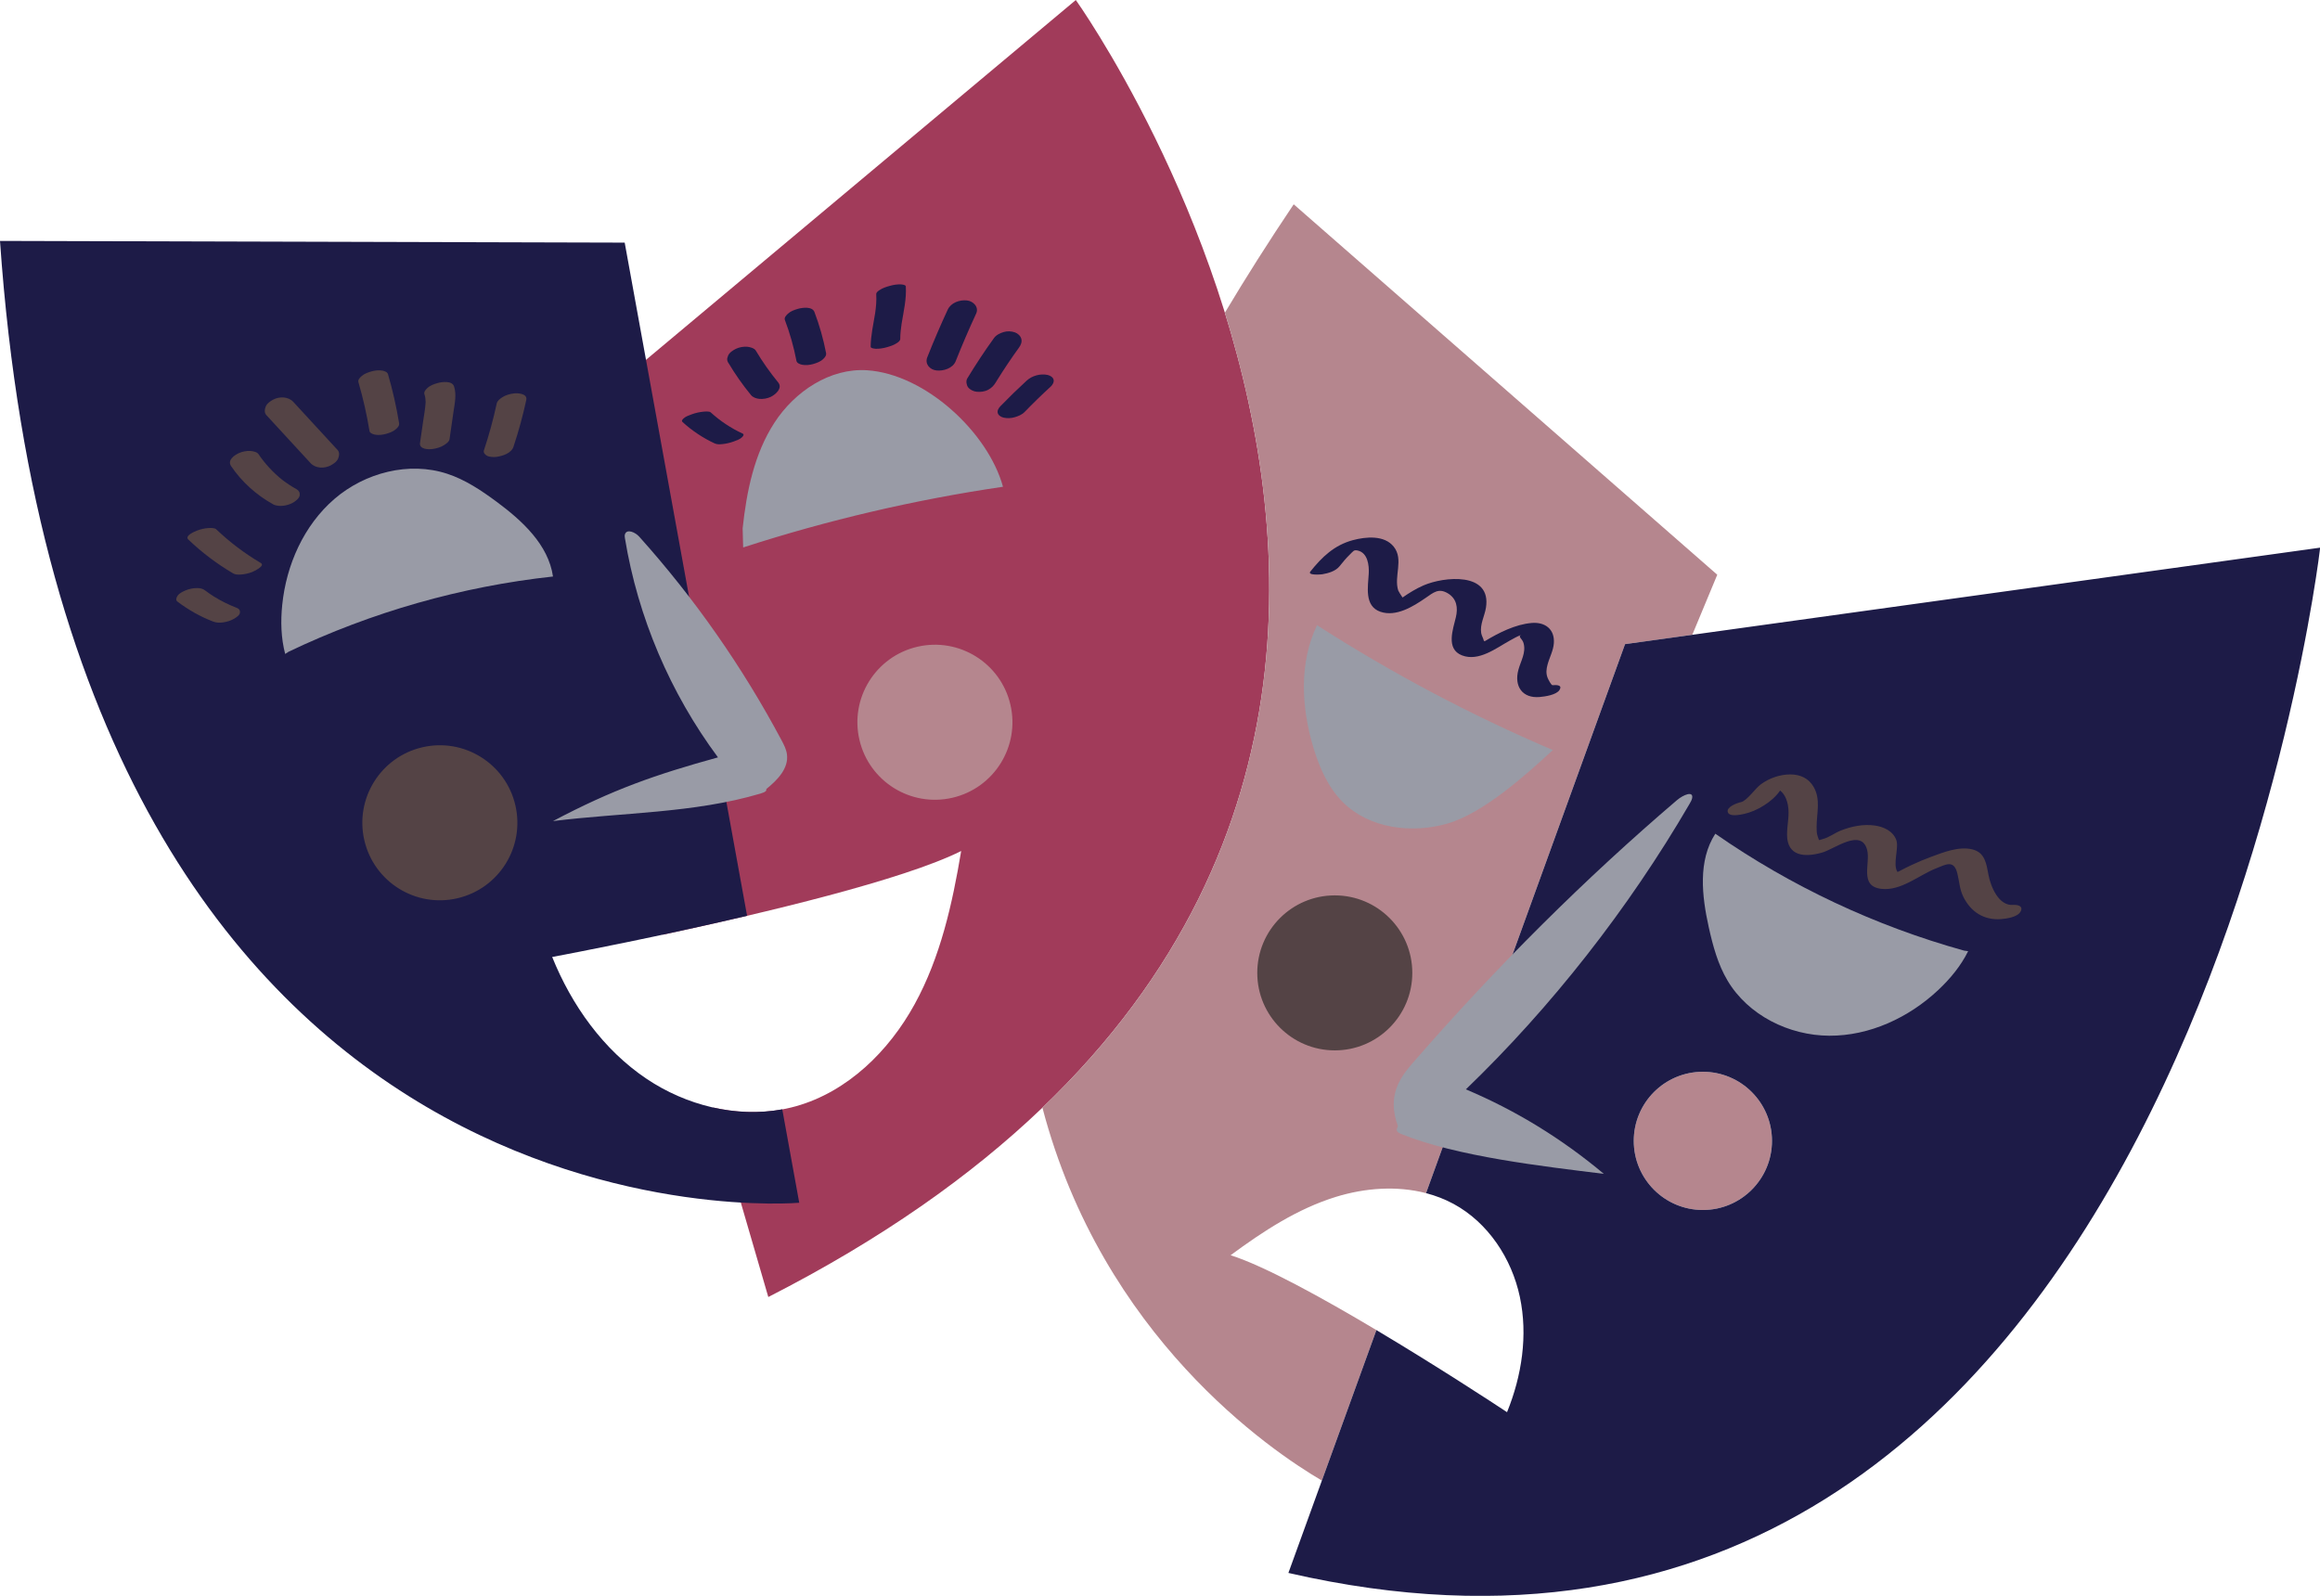
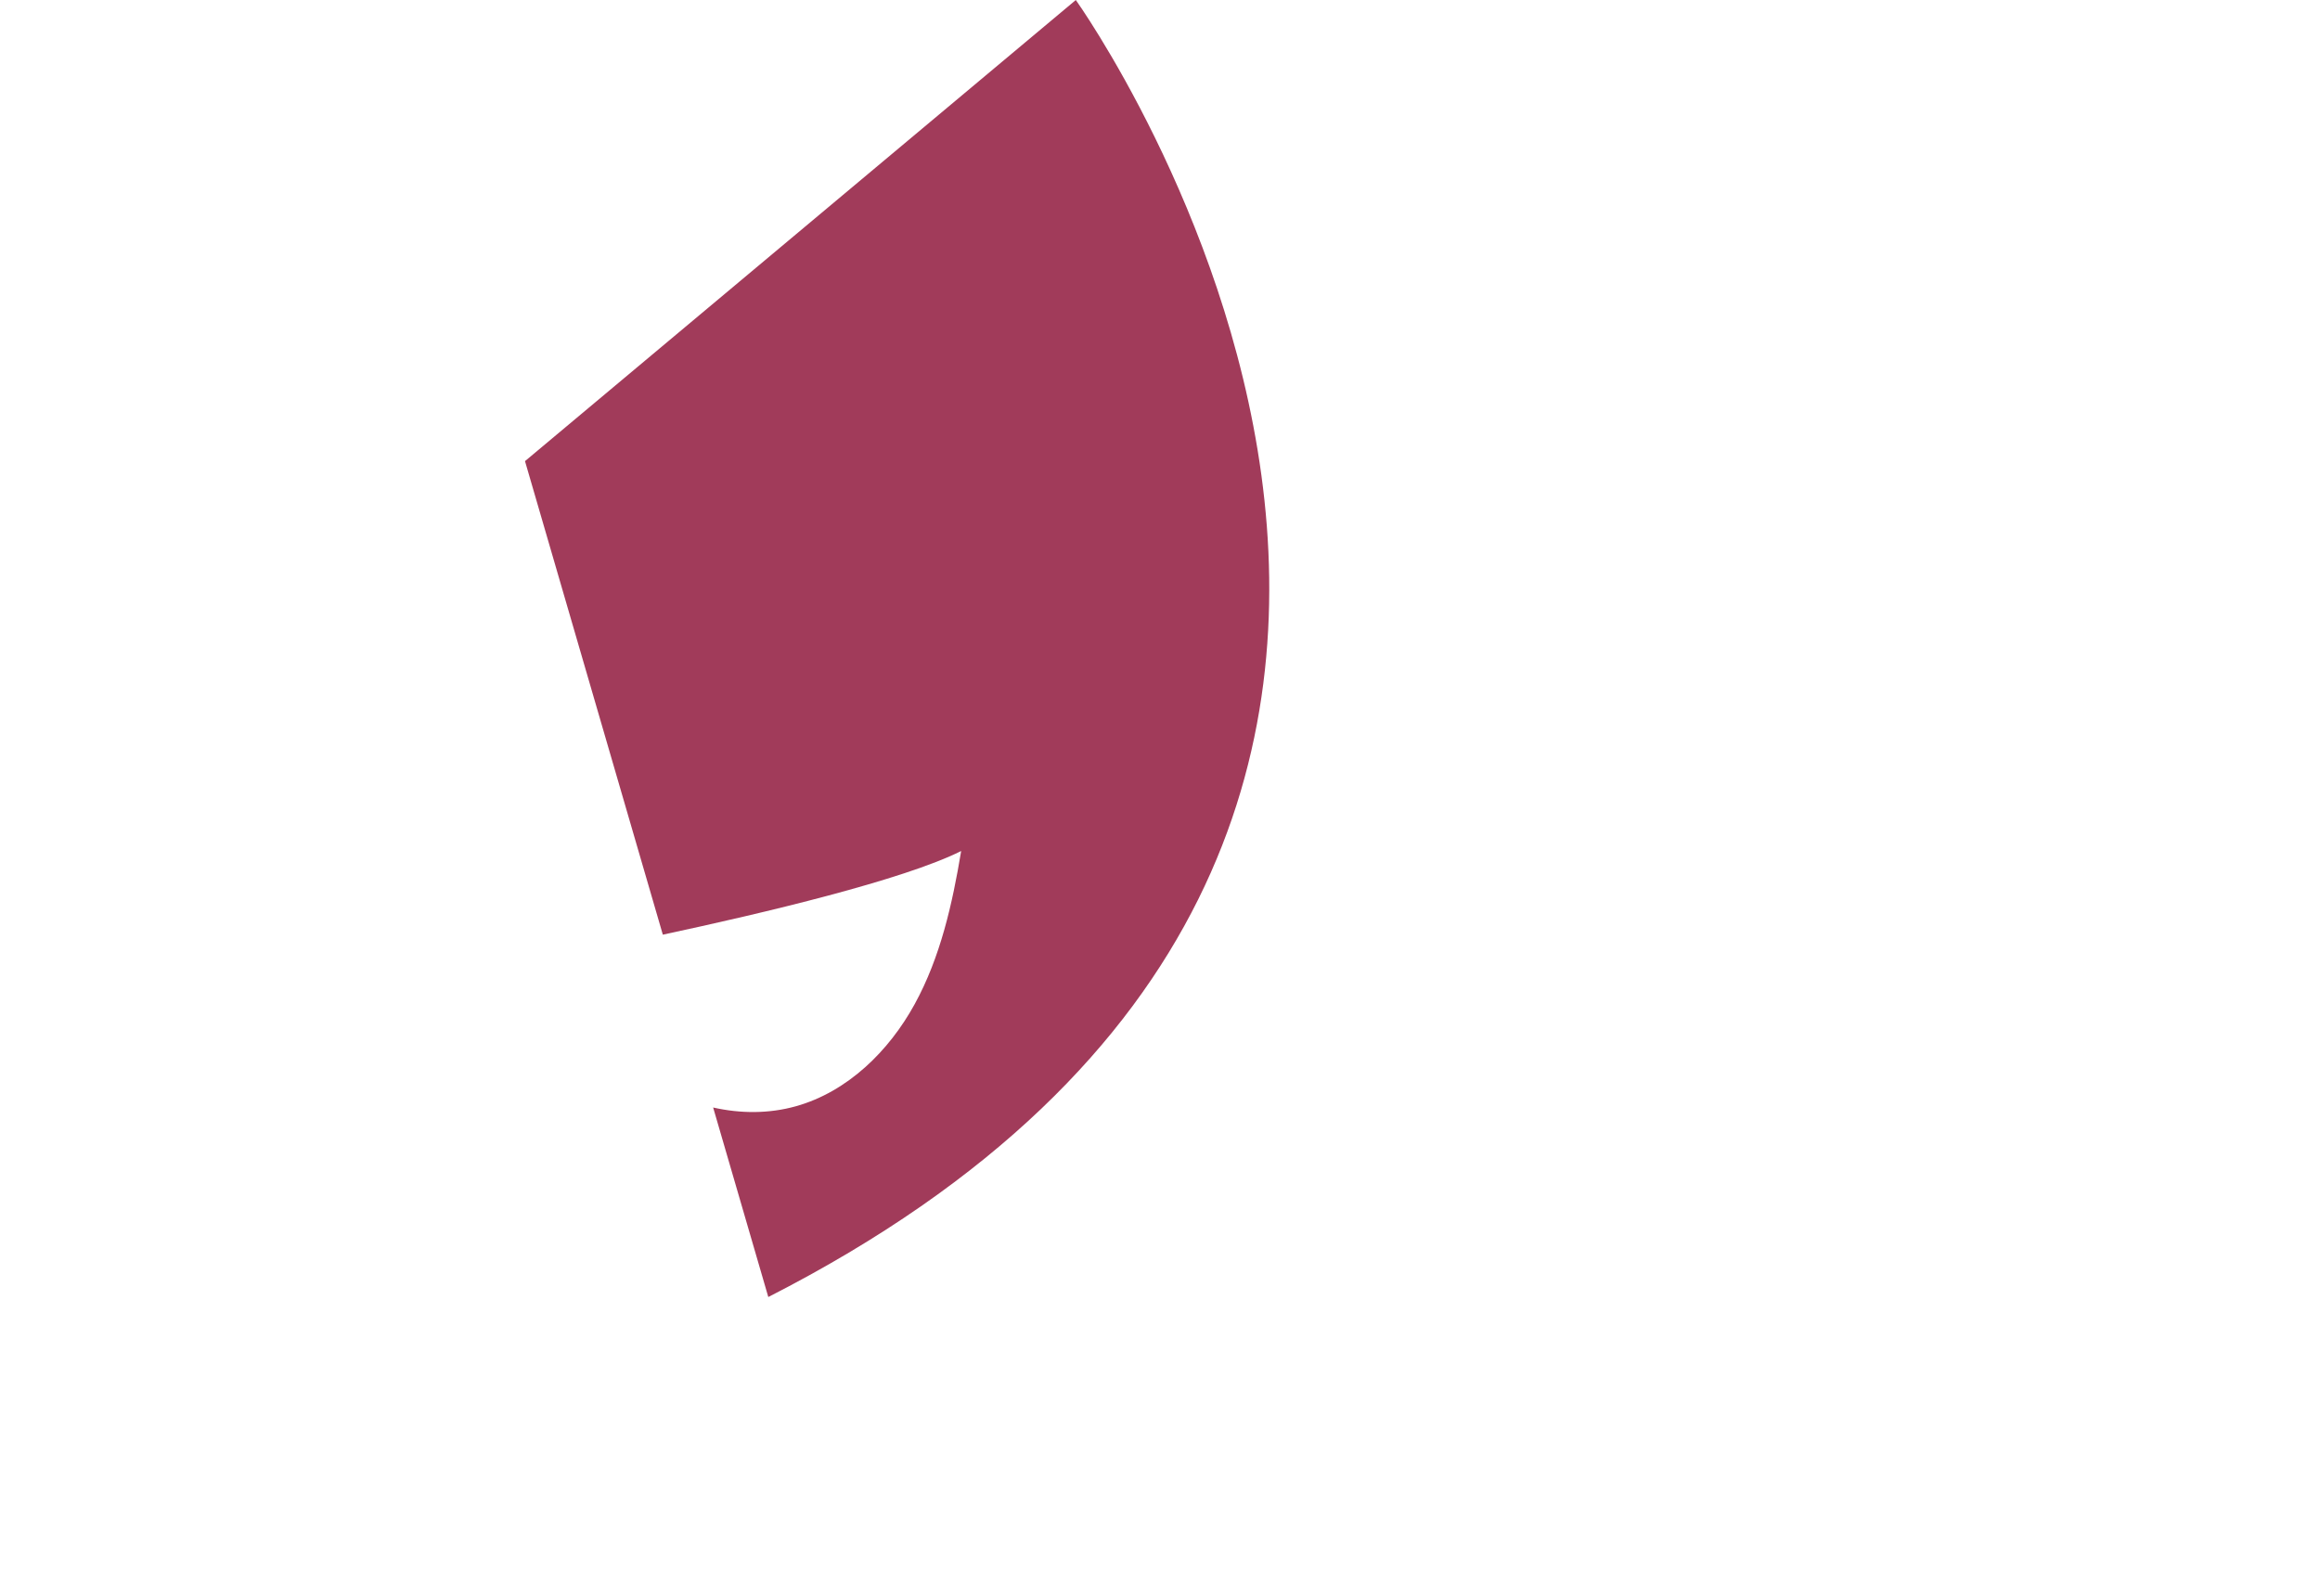
<svg xmlns="http://www.w3.org/2000/svg" fill="#000000" height="329.1" preserveAspectRatio="xMidYMid meet" version="1" viewBox="0.0 0.0 478.4 329.1" width="478.4" zoomAndPan="magnify">
  <defs>
    <clipPath id="a">
-       <path d="M 0 49 L 478.43 49 L 478.43 329.121 L 0 329.121 Z M 0 49" />
-     </clipPath>
+       </clipPath>
  </defs>
  <g>
    <g id="change1_1">
      <path d="M 221.84 0.004 L 108.258 95.098 L 136.68 192.754 C 157.555 188.289 186.254 181.469 198.199 175.504 C 196.387 186.406 193.926 197.391 188.613 207.082 C 183.301 216.777 174.77 225.148 164.129 228.137 C 158.566 229.695 152.691 229.672 147.055 228.398 L 158.43 267.48 C 345.039 172.254 221.84 0.004 221.84 0.004" fill="#a13b5a" />
    </g>
    <g id="change2_1">
-       <path d="M 354.113 118.527 L 266.77 42.133 C 261.633 49.777 256.91 57.227 252.578 64.488 C 267.051 111.141 270.672 175.094 214.953 228.43 C 227.363 275.695 262.047 299.16 272.578 305.336 L 283.824 274.301 C 272.609 267.613 260.695 261.059 253.762 258.863 C 260.453 253.922 267.531 249.277 275.48 246.824 C 281.469 244.977 288.051 244.492 294.059 246.059 L 335.094 132.84 L 348.961 130.914 Z M 351.145 221.031 C 343.273 221.031 336.895 227.41 336.895 235.281 C 336.895 243.152 343.273 249.531 351.145 249.531 C 359.012 249.531 365.395 243.152 365.395 235.281 C 365.395 227.41 359.012 221.031 351.145 221.031 Z M 208.355 145.324 C 210.355 153.922 205.008 162.516 196.41 164.516 C 187.812 166.516 179.223 161.168 177.219 152.57 C 175.219 143.973 180.566 135.379 189.164 133.379 C 197.762 131.379 206.355 136.727 208.355 145.324" fill="#b5868e" />
-     </g>
+       </g>
    <g clip-path="url(#a)" id="change3_1">
-       <path d="M 147.387 91.453 C 147.848 91.668 148.434 91.637 148.922 91.59 C 149.711 91.516 150.555 91.32 151.297 91.047 C 151.871 90.832 152.574 90.605 153.012 90.164 C 153.188 89.992 153.539 89.605 153.145 89.422 C 150.734 88.305 148.512 86.824 146.547 85.039 C 146.254 84.773 145.309 84.875 145.008 84.902 C 144.223 84.977 143.375 85.172 142.637 85.445 C 142.059 85.66 141.359 85.887 140.918 86.328 C 140.684 86.562 140.477 86.789 140.785 87.07 C 142.75 88.855 144.977 90.336 147.387 91.453 Z M 133.352 222.496 C 124.41 216.5 117.891 207.336 113.863 197.355 C 118.547 196.48 135.855 193.141 154.055 188.867 L 128.816 50.035 L 0 49.684 C 14.68 261.387 164.809 248.043 164.809 248.043 L 161.309 228.773 C 151.723 230.543 141.484 227.949 133.352 222.496 Z M 154.863 81.477 C 155.27 81.969 155.965 82.195 156.574 82.258 C 157.34 82.336 158.293 82.172 158.977 81.824 C 159.934 81.34 161.438 80.051 160.469 78.867 C 158.766 76.793 157.223 74.598 155.848 72.297 C 155.547 71.793 154.645 71.566 154.133 71.512 C 153.367 71.434 152.418 71.602 151.73 71.945 C 151.125 72.254 150.434 72.68 150.148 73.328 C 150.086 73.508 150.023 73.691 149.965 73.871 C 149.91 74.254 150.004 74.598 150.242 74.902 C 151.617 77.203 153.16 79.402 154.863 81.477 Z M 210.602 69.871 C 210.441 69.266 209.871 68.75 209.289 68.547 C 208.551 68.289 207.715 68.246 206.961 68.477 C 206.227 68.699 205.441 69.062 204.977 69.703 C 203.02 72.406 201.191 75.195 199.457 78.051 C 199.148 78.559 199.285 79.379 199.609 79.84 C 199.98 80.367 200.738 80.719 201.363 80.785 C 202.172 80.875 203.051 80.77 203.773 80.379 C 204.461 80.008 204.918 79.543 205.324 78.875 C 205.41 78.73 205.5 78.586 205.59 78.441 C 207.023 76.133 208.535 73.879 210.129 71.676 C 210.508 71.156 210.777 70.527 210.602 69.871 Z M 216.039 77.328 C 214.574 77 212.832 77.469 211.727 78.48 C 209.871 80.184 208.066 81.938 206.316 83.742 C 205.969 84.102 205.598 84.633 205.742 85.176 C 205.883 85.691 206.477 86.02 206.953 86.129 C 207.699 86.297 208.512 86.258 209.242 86.043 C 209.969 85.832 210.734 85.523 211.27 84.973 C 213.02 83.164 214.824 81.41 216.68 79.711 C 217.039 79.383 217.391 78.797 217.254 78.281 C 217.113 77.762 216.516 77.434 216.039 77.328 Z M 289.539 123.676 C 289.578 123.719 289.602 123.738 289.605 123.727 C 289.621 123.68 289.594 123.668 289.539 123.676 Z M 270.211 117.859 C 272.621 114.848 275.148 112.422 278.977 111.395 C 281.637 110.68 285.461 110.309 287.398 112.742 C 289.512 115.391 287.375 118.836 288.328 121.789 C 288.371 121.926 288.848 122.691 289.211 123.223 C 290.582 122.273 291.984 121.402 293.52 120.734 C 297.77 118.883 307.605 117.887 306.414 125.32 C 306.137 127.062 305.148 128.734 305.43 130.535 C 305.52 131.105 305.855 131.582 305.969 132.117 C 306.031 132.164 306.086 132.207 306.137 132.254 C 309.035 130.5 312.469 128.754 315.848 128.473 C 318.566 128.246 320.609 129.719 320.418 132.621 C 320.312 134.184 319.516 135.57 319.117 137.055 C 318.863 137.992 318.77 138.84 319.113 139.746 C 319.246 140.098 319.871 141.328 320.148 141.305 C 321.02 141.227 322.227 141.266 321.582 142.289 C 320.934 143.32 318.594 143.645 317.5 143.742 C 313.934 144.062 312.18 141.531 313.102 138.137 C 313.598 136.305 314.727 134.574 314.164 132.617 C 313.898 131.676 312.914 131.293 313.68 130.93 C 312.871 131.23 312.055 131.703 311.34 132.102 C 308.539 133.648 304.93 136.492 301.473 135.156 C 298.082 133.848 299.629 129.762 300.215 127.27 C 300.672 125.328 300.395 123.469 298.574 122.371 C 296.637 121.207 295.602 122.191 293.914 123.348 C 291.387 125.086 287.887 127.262 284.656 126.164 C 281.273 125.012 282.105 120.949 282.246 118.266 C 282.336 116.559 282.039 113.98 279.941 113.527 C 279.141 113.355 279.074 113.66 278.305 114.402 C 277.547 115.133 276.883 115.957 276.223 116.777 C 275.406 117.797 273.887 118.227 272.648 118.434 C 272.469 118.465 269.52 118.719 270.211 117.859 Z M 365.395 235.281 C 365.395 227.41 359.012 221.031 351.145 221.031 C 343.273 221.031 336.895 227.41 336.895 235.281 C 336.895 243.152 343.273 249.531 351.145 249.531 C 359.012 249.531 365.395 243.152 365.395 235.281 Z M 478.434 112.941 C 478.434 112.941 449.168 366.59 265.676 324.383 L 283.824 274.301 C 296.191 281.676 307.711 289.207 310.762 291.23 C 313.812 283.73 315.094 275.363 313.402 267.445 C 311.719 259.523 306.852 252.137 299.734 248.277 C 297.93 247.301 296.027 246.57 294.059 246.059 L 335.094 132.84 Z M 164.504 63.699 C 163.793 63.906 163.012 64.188 162.465 64.707 C 162.148 65.004 161.664 65.492 161.848 65.98 C 162.883 68.723 163.684 71.551 164.238 74.43 C 164.332 74.914 165.02 75.145 165.41 75.223 C 166.113 75.367 167 75.273 167.68 75.074 C 168.395 74.867 169.176 74.59 169.723 74.07 C 170.078 73.73 170.441 73.328 170.34 72.793 C 169.781 69.914 168.984 67.09 167.945 64.348 C 167.496 63.148 165.445 63.426 164.504 63.699 Z M 185.719 58.648 C 184.996 58.613 184.176 58.758 183.488 58.953 C 182.777 59.152 182.02 59.387 181.402 59.805 C 181.094 60.012 180.66 60.27 180.688 60.699 C 180.766 62.004 180.648 63.297 180.461 64.586 C 180.094 66.883 179.559 69.168 179.535 71.504 C 179.531 71.863 180.477 71.914 180.605 71.922 C 181.324 71.957 182.148 71.809 182.836 71.617 C 183.547 71.414 184.305 71.184 184.918 70.766 C 185.242 70.547 185.633 70.309 185.637 69.871 C 185.645 68.82 185.762 67.785 185.918 66.75 C 186.332 64.207 186.945 61.66 186.785 59.066 C 186.766 58.703 185.875 58.656 185.719 58.648 Z M 201.285 64.676 C 199.789 67.906 198.383 71.18 197.07 74.488 C 196.488 75.957 194.527 76.555 193.109 76.398 C 191.734 76.25 190.664 75.055 191.211 73.68 C 192.523 70.367 193.926 67.094 195.426 63.863 C 196.094 62.418 197.895 61.793 199.387 61.957 C 200.699 62.098 201.914 63.316 201.285 64.676" fill="#1d1b47" />
+       <path d="M 147.387 91.453 C 147.848 91.668 148.434 91.637 148.922 91.59 C 149.711 91.516 150.555 91.32 151.297 91.047 C 151.871 90.832 152.574 90.605 153.012 90.164 C 153.188 89.992 153.539 89.605 153.145 89.422 C 150.734 88.305 148.512 86.824 146.547 85.039 C 146.254 84.773 145.309 84.875 145.008 84.902 C 144.223 84.977 143.375 85.172 142.637 85.445 C 142.059 85.66 141.359 85.887 140.918 86.328 C 140.684 86.562 140.477 86.789 140.785 87.07 C 142.75 88.855 144.977 90.336 147.387 91.453 Z M 133.352 222.496 C 124.41 216.5 117.891 207.336 113.863 197.355 C 118.547 196.48 135.855 193.141 154.055 188.867 L 128.816 50.035 L 0 49.684 C 14.68 261.387 164.809 248.043 164.809 248.043 L 161.309 228.773 C 151.723 230.543 141.484 227.949 133.352 222.496 Z M 154.863 81.477 C 155.27 81.969 155.965 82.195 156.574 82.258 C 157.34 82.336 158.293 82.172 158.977 81.824 C 159.934 81.34 161.438 80.051 160.469 78.867 C 158.766 76.793 157.223 74.598 155.848 72.297 C 155.547 71.793 154.645 71.566 154.133 71.512 C 153.367 71.434 152.418 71.602 151.73 71.945 C 151.125 72.254 150.434 72.68 150.148 73.328 C 150.086 73.508 150.023 73.691 149.965 73.871 C 149.91 74.254 150.004 74.598 150.242 74.902 C 151.617 77.203 153.16 79.402 154.863 81.477 Z M 210.602 69.871 C 210.441 69.266 209.871 68.75 209.289 68.547 C 208.551 68.289 207.715 68.246 206.961 68.477 C 206.227 68.699 205.441 69.062 204.977 69.703 C 203.02 72.406 201.191 75.195 199.457 78.051 C 199.148 78.559 199.285 79.379 199.609 79.84 C 199.98 80.367 200.738 80.719 201.363 80.785 C 202.172 80.875 203.051 80.77 203.773 80.379 C 204.461 80.008 204.918 79.543 205.324 78.875 C 205.41 78.73 205.5 78.586 205.59 78.441 C 207.023 76.133 208.535 73.879 210.129 71.676 C 210.508 71.156 210.777 70.527 210.602 69.871 Z M 216.039 77.328 C 214.574 77 212.832 77.469 211.727 78.48 C 209.871 80.184 208.066 81.938 206.316 83.742 C 205.969 84.102 205.598 84.633 205.742 85.176 C 205.883 85.691 206.477 86.02 206.953 86.129 C 207.699 86.297 208.512 86.258 209.242 86.043 C 209.969 85.832 210.734 85.523 211.27 84.973 C 213.02 83.164 214.824 81.41 216.68 79.711 C 217.039 79.383 217.391 78.797 217.254 78.281 C 217.113 77.762 216.516 77.434 216.039 77.328 Z M 289.539 123.676 C 289.578 123.719 289.602 123.738 289.605 123.727 C 289.621 123.68 289.594 123.668 289.539 123.676 Z M 270.211 117.859 C 272.621 114.848 275.148 112.422 278.977 111.395 C 281.637 110.68 285.461 110.309 287.398 112.742 C 289.512 115.391 287.375 118.836 288.328 121.789 C 288.371 121.926 288.848 122.691 289.211 123.223 C 290.582 122.273 291.984 121.402 293.52 120.734 C 297.77 118.883 307.605 117.887 306.414 125.32 C 306.137 127.062 305.148 128.734 305.43 130.535 C 305.52 131.105 305.855 131.582 305.969 132.117 C 306.031 132.164 306.086 132.207 306.137 132.254 C 309.035 130.5 312.469 128.754 315.848 128.473 C 318.566 128.246 320.609 129.719 320.418 132.621 C 320.312 134.184 319.516 135.57 319.117 137.055 C 318.863 137.992 318.77 138.84 319.113 139.746 C 319.246 140.098 319.871 141.328 320.148 141.305 C 321.02 141.227 322.227 141.266 321.582 142.289 C 320.934 143.32 318.594 143.645 317.5 143.742 C 313.934 144.062 312.18 141.531 313.102 138.137 C 313.598 136.305 314.727 134.574 314.164 132.617 C 313.898 131.676 312.914 131.293 313.68 130.93 C 312.871 131.23 312.055 131.703 311.34 132.102 C 308.539 133.648 304.93 136.492 301.473 135.156 C 298.082 133.848 299.629 129.762 300.215 127.27 C 300.672 125.328 300.395 123.469 298.574 122.371 C 296.637 121.207 295.602 122.191 293.914 123.348 C 291.387 125.086 287.887 127.262 284.656 126.164 C 281.273 125.012 282.105 120.949 282.246 118.266 C 282.336 116.559 282.039 113.98 279.941 113.527 C 279.141 113.355 279.074 113.66 278.305 114.402 C 277.547 115.133 276.883 115.957 276.223 116.777 C 275.406 117.797 273.887 118.227 272.648 118.434 C 272.469 118.465 269.52 118.719 270.211 117.859 Z M 365.395 235.281 C 365.395 227.41 359.012 221.031 351.145 221.031 C 343.273 221.031 336.895 227.41 336.895 235.281 C 336.895 243.152 343.273 249.531 351.145 249.531 C 359.012 249.531 365.395 243.152 365.395 235.281 Z M 478.434 112.941 C 478.434 112.941 449.168 366.59 265.676 324.383 L 283.824 274.301 C 296.191 281.676 307.711 289.207 310.762 291.23 C 313.812 283.73 315.094 275.363 313.402 267.445 C 297.93 247.301 296.027 246.57 294.059 246.059 L 335.094 132.84 Z M 164.504 63.699 C 163.793 63.906 163.012 64.188 162.465 64.707 C 162.148 65.004 161.664 65.492 161.848 65.98 C 162.883 68.723 163.684 71.551 164.238 74.43 C 164.332 74.914 165.02 75.145 165.41 75.223 C 166.113 75.367 167 75.273 167.68 75.074 C 168.395 74.867 169.176 74.59 169.723 74.07 C 170.078 73.73 170.441 73.328 170.34 72.793 C 169.781 69.914 168.984 67.09 167.945 64.348 C 167.496 63.148 165.445 63.426 164.504 63.699 Z M 185.719 58.648 C 184.996 58.613 184.176 58.758 183.488 58.953 C 182.777 59.152 182.02 59.387 181.402 59.805 C 181.094 60.012 180.66 60.27 180.688 60.699 C 180.766 62.004 180.648 63.297 180.461 64.586 C 180.094 66.883 179.559 69.168 179.535 71.504 C 179.531 71.863 180.477 71.914 180.605 71.922 C 181.324 71.957 182.148 71.809 182.836 71.617 C 183.547 71.414 184.305 71.184 184.918 70.766 C 185.242 70.547 185.633 70.309 185.637 69.871 C 185.645 68.82 185.762 67.785 185.918 66.75 C 186.332 64.207 186.945 61.66 186.785 59.066 C 186.766 58.703 185.875 58.656 185.719 58.648 Z M 201.285 64.676 C 199.789 67.906 198.383 71.18 197.07 74.488 C 196.488 75.957 194.527 76.555 193.109 76.398 C 191.734 76.25 190.664 75.055 191.211 73.68 C 192.523 70.367 193.926 67.094 195.426 63.863 C 196.094 62.418 197.895 61.793 199.387 61.957 C 200.699 62.098 201.914 63.316 201.285 64.676" fill="#1d1b47" />
    </g>
    <g id="change4_1">
-       <path d="M 345.785 165.027 C 326.949 181.105 308.738 199.199 291.68 218.797 C 290.641 219.988 289.59 221.211 288.812 222.586 C 286.754 226.238 287.285 229.539 288.258 232.23 C 287.984 232.922 287.688 233.352 288.938 233.859 C 300.438 238.52 318.133 240.523 330.723 242.082 C 322.004 234.773 312.457 228.945 302.273 224.656 C 319.82 207.766 335.797 187.434 348.391 165.793 C 348.617 165.402 348.852 164.992 348.93 164.609 C 349.242 163.031 347.117 163.891 345.785 165.027 Z M 298.406 169.859 C 305.777 167.766 314.582 159.891 320.207 154.684 C 303.316 147.48 287.031 138.855 271.578 128.93 C 267.852 136.672 268.348 145.875 270.812 154.109 C 272.059 158.266 273.852 162.391 276.93 165.449 C 282.363 170.852 291.035 171.957 298.406 169.859 Z M 405.02 196.047 C 386.723 190.969 369.293 182.777 353.707 171.934 C 350.113 177.508 350.926 184.773 352.363 191.246 C 353.207 195.051 354.242 198.875 356.23 202.223 C 360.48 209.375 368.891 213.555 377.211 213.594 C 385.527 213.637 393.605 209.863 399.672 204.176 C 402.145 201.855 404.34 199.199 405.844 196.16 Z M 102.359 103.441 C 99.227 101.125 95.934 98.926 92.23 97.707 C 84.332 95.105 75.242 97.477 68.945 102.91 C 62.648 108.344 59.031 116.492 58.195 124.766 C 57.852 128.141 57.945 131.586 58.805 134.863 L 59.5 134.41 C 76.633 126.219 95.156 120.949 114.031 118.891 C 113.078 112.324 107.695 107.383 102.359 103.441 Z M 161.148 152.641 C 153.105 137.539 143.234 123.414 131.816 110.676 C 131.012 109.773 129.285 109.012 128.879 110.152 C 128.777 110.43 128.824 110.734 128.871 111.027 C 131.543 127.324 138.215 142.934 148.051 156.191 C 135.141 159.754 126.406 162.793 114.031 169.328 C 128.191 167.559 143.121 167.727 156.801 163.66 C 157.949 163.32 158.074 163.059 158.012 162.723 C 160.352 160.84 162.676 158.426 162.27 155.527 C 162.125 154.496 161.637 153.555 161.148 152.641 Z M 206.824 100.383 C 188.656 103.051 170.711 107.242 153.242 112.902 L 153.137 108.941 C 153.957 101.32 155.531 93.559 159.715 87.137 C 163.895 80.715 171.156 75.855 178.805 76.359 C 190.77 77.145 203.738 89.133 206.824 100.383" fill="#999ba6" />
-     </g>
+       </g>
    <g id="change5_1">
-       <path d="M 105.883 81.145 C 105.086 81.258 104.254 81.48 103.574 81.93 C 103.105 82.238 102.551 82.645 102.422 83.23 C 101.719 86.492 100.84 89.711 99.785 92.879 C 99.629 93.355 100.035 93.789 100.414 93.988 C 100.973 94.277 101.824 94.297 102.426 94.211 C 103.676 94.031 105.441 93.469 105.887 92.125 C 106.941 88.957 107.82 85.738 108.523 82.477 C 108.812 81.141 106.723 81.023 105.883 81.145 Z M 87.078 154.113 C 78.48 156.113 73.133 164.703 75.133 173.305 C 77.137 181.902 85.727 187.25 94.324 185.246 C 102.922 183.246 108.27 174.656 106.27 166.059 C 104.27 157.461 95.676 152.109 87.078 154.113 Z M 415.117 186.621 C 412.133 186.848 410.492 182.824 410.047 180.453 C 409.613 178.164 409.348 175.812 406.715 175.168 C 403.922 174.484 400.758 175.766 398.172 176.715 C 396.805 177.215 395.469 177.789 394.148 178.406 C 393.332 178.789 392.523 179.188 391.73 179.613 C 391.668 179.648 391.492 179.73 391.285 179.832 C 390.223 178.27 391.621 174.871 391.031 173.242 C 390.363 171.398 388.465 170.516 386.641 170.254 C 384.27 169.906 381.82 170.406 379.609 171.27 C 378.398 171.742 377.133 172.719 375.883 173.031 C 374.883 173.281 375.219 173.516 374.828 172.504 C 374.59 171.895 374.598 171.141 374.598 170.508 C 374.602 167.699 375.488 164.891 373.988 162.289 C 372.953 160.488 371.227 159.719 369.207 159.707 C 367.062 159.695 364.824 160.477 363.102 161.742 C 361.891 162.637 360.242 165.152 358.996 165.422 C 358.277 165.574 355.984 166.371 356.273 167.449 C 356.57 168.566 359.012 167.984 359.648 167.852 C 362.234 167.297 365.516 165.348 367.066 163.031 C 367.293 163.207 367.5 163.402 367.68 163.637 C 368.199 164.277 368.504 165.164 368.664 165.957 C 369.078 168.004 368.492 170.086 368.5 172.141 C 368.52 176.641 372.18 176.836 375.715 175.832 C 378.285 175.105 383.855 170.699 385.023 175.301 C 385.727 178.07 383.34 182.766 387.93 183.305 C 391.977 183.781 395.629 180.527 399.16 179.109 C 401.324 178.242 402.895 177.281 403.609 180.094 C 404.031 181.734 404.066 183.332 404.828 184.895 C 406.352 188.027 409.082 189.809 412.602 189.547 C 413.762 189.457 416.02 189.152 416.656 187.992 C 417.266 186.879 416.137 186.547 415.117 186.621 Z M 77.352 89.641 C 78.059 89.773 78.938 89.672 79.617 89.473 C 80.332 89.27 81.109 88.992 81.664 88.484 C 82.023 88.16 82.379 87.781 82.293 87.254 C 81.734 83.852 80.973 80.488 80.012 77.18 C 79.871 76.703 79.273 76.508 78.852 76.43 C 78.145 76.297 77.266 76.398 76.586 76.594 C 75.875 76.801 75.094 77.074 74.539 77.586 C 74.211 77.883 73.766 78.316 73.91 78.816 C 74.875 82.125 75.637 85.488 76.191 88.887 C 76.27 89.359 76.992 89.574 77.352 89.641 Z M 275.242 184.652 C 266.414 184.652 259.258 191.809 259.258 200.637 C 259.258 209.461 266.414 216.617 275.242 216.617 C 284.07 216.617 291.227 209.461 291.227 200.637 C 291.227 191.809 284.07 184.652 275.242 184.652 Z M 89.223 92.594 C 90.02 92.473 90.852 92.254 91.535 91.816 C 91.969 91.535 92.621 91.117 92.699 90.559 C 92.969 88.711 93.234 86.859 93.5 85.008 C 93.75 83.281 94.195 81.371 93.621 79.668 C 93.211 78.457 91.09 78.746 90.176 79.012 C 89.461 79.219 88.68 79.5 88.133 80.023 C 87.809 80.328 87.352 80.801 87.52 81.305 C 87.695 81.82 87.758 82.348 87.77 82.891 C 87.703 84.234 87.441 85.582 87.25 86.91 C 87.035 88.391 86.824 89.871 86.609 91.352 C 86.418 92.668 88.352 92.727 89.223 92.594 Z M 60.488 82.887 C 59.461 81.77 57.641 81.723 56.34 82.41 C 55.727 82.734 55.047 83.199 54.781 83.875 C 54.566 84.41 54.477 85.117 54.91 85.59 C 57.953 88.895 60.996 92.199 64.039 95.504 C 65.066 96.621 66.887 96.668 68.188 95.98 C 68.801 95.652 69.48 95.191 69.746 94.516 C 69.961 93.98 70.051 93.27 69.617 92.801 C 66.574 89.496 63.531 86.191 60.488 82.887 Z M 48.883 125.383 C 47.207 124.742 45.602 123.941 44.074 123 C 43.453 122.602 42.844 122.18 42.258 121.734 C 41.781 121.375 41.219 121.281 40.633 121.277 C 39.855 121.27 38.953 121.453 38.242 121.766 C 37.664 122.02 36.945 122.344 36.594 122.895 C 36.383 123.227 36.168 123.746 36.574 124.055 C 38.84 125.77 41.336 127.188 43.992 128.199 C 44.617 128.438 45.336 128.441 45.988 128.355 C 46.746 128.254 47.641 127.992 48.301 127.582 C 48.727 127.316 49.391 126.918 49.477 126.375 C 49.551 125.914 49.336 125.555 48.883 125.383 Z M 53.781 116.105 C 50.461 114.145 47.371 111.812 44.578 109.148 C 44.254 108.84 43.375 108.879 43.008 108.898 C 42.227 108.941 41.355 109.137 40.629 109.422 C 40.137 109.617 38.012 110.488 38.844 111.281 C 41.637 113.945 44.727 116.277 48.051 118.238 C 48.512 118.512 49.105 118.52 49.621 118.488 C 50.402 118.445 51.27 118.254 52 117.965 C 52.316 117.84 54.777 116.691 53.781 116.105 Z M 61.805 102.113 C 61.742 102.715 61.133 103.184 60.676 103.504 C 60.047 103.949 59.129 104.227 58.371 104.305 C 57.727 104.371 56.926 104.336 56.34 104.012 C 52.891 102.105 49.859 99.391 47.652 96.121 C 46.848 94.926 48.25 93.922 49.223 93.461 C 49.918 93.129 50.852 92.953 51.621 93 C 52.094 93.031 52.984 93.184 53.293 93.641 C 54.648 95.648 56.305 97.434 58.191 98.949 C 59.133 99.66 60.113 100.312 61.148 100.887 C 61.633 101.152 61.863 101.574 61.805 102.113" fill="#544345" />
-     </g>
+       </g>
  </g>
</svg>